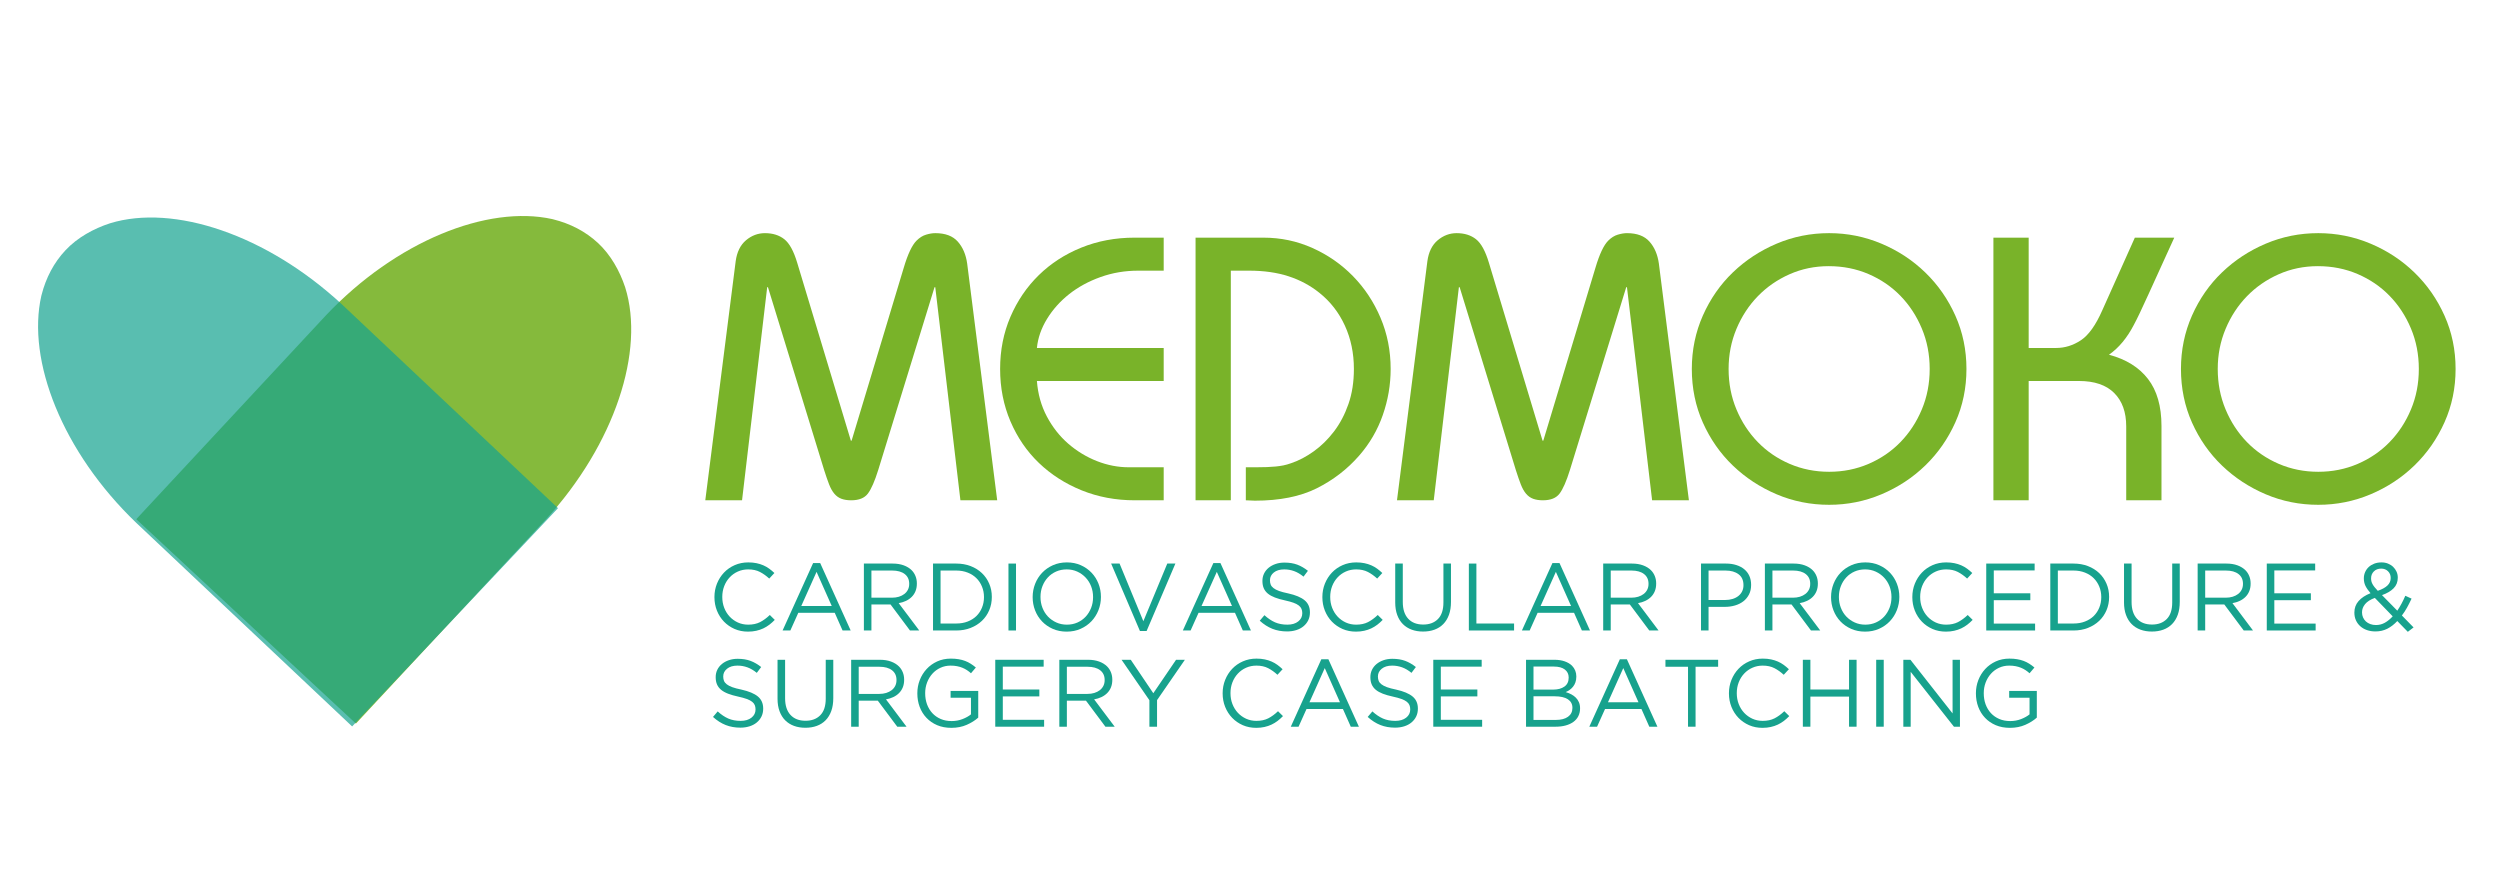
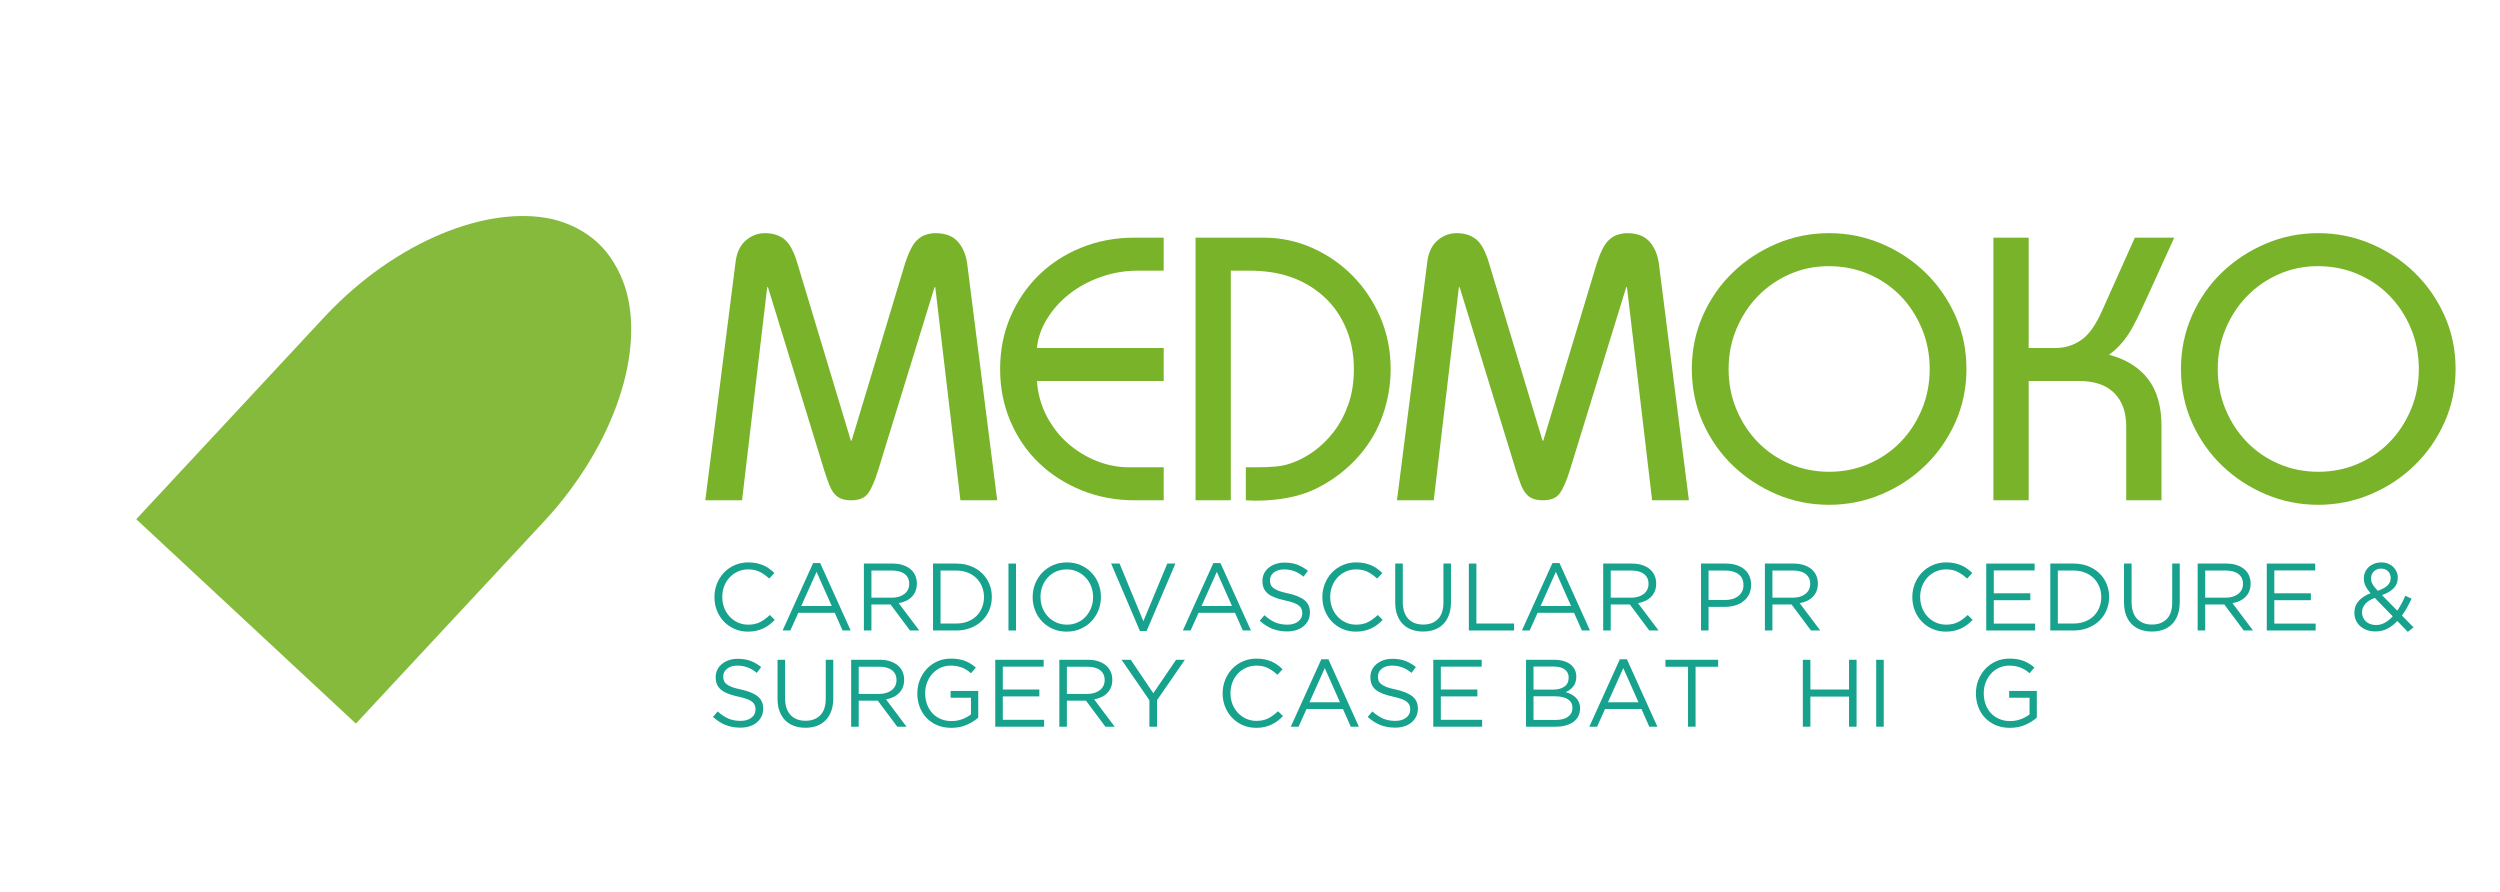
<svg xmlns="http://www.w3.org/2000/svg" width="1920" zoomAndPan="magnify" viewBox="0 0 1440 513.75" height="685" preserveAspectRatio="xMidYMid meet" version="1.0">
  <defs>
    <filter x="0%" y="0%" width="100%" height="100%" id="962aade30b">
      <feColorMatrix values="0 0 0 0 1 0 0 0 0 1 0 0 0 0 1 0 0 0 1 0" color-interpolation-filters="sRGB" />
    </filter>
    <g />
    <mask id="8c7353fee3">
      <g filter="url(#962aade30b)">
        <rect x="-144" width="1728" fill="#000000" y="-51.375" height="616.5" fill-opacity="0.91" />
      </g>
    </mask>
    <clipPath id="984bf912c4">
      <path d="M 0.312 43 L 286 43 L 286 335.918 L 0.312 335.918 Z M 0.312 43 " clip-rule="nonzero" />
    </clipPath>
    <clipPath id="9c1b2916d0">
      <path d="M 127 335.793 L 0.477 218.059 L 203.297 0.102 L 329.82 117.836 Z M 127 335.793 " clip-rule="nonzero" />
    </clipPath>
    <clipPath id="bc6c49377e">
      <path d="M 282.102 84.504 C 278.918 74.922 273.707 65.73 266.473 58.996 C 259.234 52.262 250.41 47.773 240.691 45.348 C 240.453 45.332 240.316 45.207 240.078 45.188 C 202.77 36.949 150.152 57.895 109.742 100.641 L 0.477 218.059 L 127 335.793 L 236.184 218.465 C 276.199 174.773 293.586 121.043 282.102 84.504 Z M 282.102 84.504 " clip-rule="nonzero" />
    </clipPath>
    <clipPath id="1a0222c3e9">
      <rect x="0" width="330" y="0" height="336" />
    </clipPath>
    <clipPath id="001a7b39a6">
      <path d="M 0.352 80 L 322 80 L 322 419 L 0.352 419 Z M 0.352 80 " clip-rule="nonzero" />
    </clipPath>
    <mask id="3d90558b70">
      <g filter="url(#962aade30b)">
        <rect x="-144" width="1728" fill="#000000" y="-51.375" height="616.5" fill-opacity="0.71" />
      </g>
    </mask>
    <clipPath id="8c20bf1590">
      <path d="M 21 45 L 321.555 45 L 321.555 338.598 L 21 338.598 Z M 21 45 " clip-rule="nonzero" />
    </clipPath>
    <clipPath id="4673aa72a9">
      <path d="M 321.406 212.695 L 202.828 338.426 L -21.625 126.742 L 96.953 1.008 Z M 321.406 212.695 " clip-rule="nonzero" />
    </clipPath>
    <clipPath id="887c2d36ac">
      <path d="M 63.406 48.602 C 53.805 51.723 44.578 56.871 37.797 64.062 C 31.012 71.254 26.469 80.047 23.977 89.75 C 23.957 89.988 23.832 90.125 23.812 90.363 C 15.324 127.613 35.918 180.371 78.562 221.23 L 202.828 338.426 L 321.406 212.695 L 197.234 95.586 C 153.637 55.109 100.023 37.363 63.406 48.602 Z M 63.406 48.602 " clip-rule="nonzero" />
    </clipPath>
    <clipPath id="c221ea8c7d">
-       <rect x="0" width="322" y="0" height="339" />
-     </clipPath>
+       </clipPath>
  </defs>
  <g mask="url(#8c7353fee3)">
    <g transform="matrix(1, 0, 0, 1, 78, 81)">
      <g clip-path="url(#1a0222c3e9)">
        <g clip-path="url(#984bf912c4)">
          <g clip-path="url(#9c1b2916d0)">
            <g clip-path="url(#bc6c49377e)">
              <path fill="#79b329" d="M 127 335.793 L 0.477 218.059 L 203.297 0.102 L 329.82 117.836 Z M 127 335.793 " fill-opacity="1" fill-rule="nonzero" />
            </g>
          </g>
        </g>
      </g>
    </g>
  </g>
  <g clip-path="url(#001a7b39a6)">
    <g mask="url(#3d90558b70)">
      <g transform="matrix(1, 0, 0, 1, 0, 80)">
        <g clip-path="url(#c221ea8c7d)">
          <g clip-path="url(#8c20bf1590)">
            <g clip-path="url(#4673aa72a9)">
              <g clip-path="url(#887c2d36ac)">
                <path fill="#15a38f" d="M 321.406 212.695 L 202.828 338.426 L -21.625 126.742 L 96.953 1.008 Z M 321.406 212.695 " fill-opacity="1" fill-rule="nonzero" />
              </g>
            </g>
          </g>
        </g>
      </g>
    </g>
  </g>
  <g fill="#17a28d" fill-opacity="1">
    <g transform="translate(407.767, 363.162)">
      <g>
        <path d="M 23.078 0.656 C 20.285 0.656 17.711 0.145 15.359 -0.875 C 13.016 -1.906 10.977 -3.312 9.25 -5.094 C 7.531 -6.875 6.18 -8.973 5.203 -11.391 C 4.234 -13.816 3.75 -16.41 3.75 -19.172 L 3.75 -19.281 C 3.75 -22 4.234 -24.566 5.203 -26.984 C 6.18 -29.41 7.531 -31.531 9.25 -33.344 C 10.977 -35.164 13.035 -36.598 15.422 -37.641 C 17.805 -38.691 20.414 -39.219 23.25 -39.219 C 25.008 -39.219 26.594 -39.066 28 -38.766 C 29.414 -38.473 30.727 -38.062 31.938 -37.531 C 33.156 -37 34.273 -36.359 35.297 -35.609 C 36.328 -34.859 37.32 -34.023 38.281 -33.109 L 35.312 -29.906 C 33.656 -31.445 31.879 -32.711 29.984 -33.703 C 28.098 -34.691 25.832 -35.188 23.188 -35.188 C 21.062 -35.188 19.086 -34.781 17.266 -33.969 C 15.453 -33.164 13.875 -32.047 12.531 -30.609 C 11.188 -29.18 10.141 -27.504 9.391 -25.578 C 8.641 -23.648 8.266 -21.586 8.266 -19.391 L 8.266 -19.281 C 8.266 -17.039 8.641 -14.957 9.391 -13.031 C 10.141 -11.102 11.188 -9.422 12.531 -7.984 C 13.875 -6.555 15.453 -5.426 17.266 -4.594 C 19.086 -3.77 21.062 -3.359 23.188 -3.359 C 25.832 -3.359 28.109 -3.844 30.016 -4.812 C 31.922 -5.789 33.797 -7.16 35.641 -8.922 L 38.5 -6.109 C 37.508 -5.086 36.473 -4.16 35.391 -3.328 C 34.305 -2.504 33.141 -1.797 31.891 -1.203 C 30.641 -0.617 29.297 -0.164 27.859 0.156 C 26.43 0.488 24.836 0.656 23.078 0.656 Z M 23.078 0.656 " />
      </g>
    </g>
  </g>
  <g fill="#17a28d" fill-opacity="1">
    <g transform="translate(448.634, 363.162)">
      <g>
        <path d="M 19.719 -38.828 L 23.797 -38.828 L 41.359 0 L 36.688 0 L 32.172 -10.188 L 11.188 -10.188 L 6.609 0 L 2.141 0 Z M 30.453 -14.094 L 21.703 -33.766 L 12.891 -14.094 Z M 30.453 -14.094 " />
      </g>
    </g>
  </g>
  <g fill="#17a28d" fill-opacity="1">
    <g transform="translate(492.143, 363.162)">
      <g>
        <path d="M 5.453 -38.547 L 22.031 -38.547 C 24.414 -38.547 26.535 -38.207 28.391 -37.531 C 30.242 -36.852 31.773 -35.91 32.984 -34.703 C 33.941 -33.742 34.676 -32.617 35.188 -31.328 C 35.707 -30.047 35.969 -28.633 35.969 -27.094 L 35.969 -26.984 C 35.969 -25.367 35.707 -23.926 35.188 -22.656 C 34.676 -21.395 33.953 -20.297 33.016 -19.359 C 32.078 -18.422 30.969 -17.648 29.688 -17.047 C 28.406 -16.441 27.008 -16.008 25.5 -15.75 L 37.344 0 L 32 0 L 20.812 -14.984 L 9.797 -14.984 L 9.797 0 L 5.453 0 Z M 21.641 -18.891 C 23.078 -18.891 24.398 -19.07 25.609 -19.438 C 26.816 -19.812 27.863 -20.336 28.75 -21.016 C 29.633 -21.691 30.32 -22.516 30.812 -23.484 C 31.312 -24.461 31.562 -25.578 31.562 -26.828 L 31.562 -26.938 C 31.562 -29.32 30.695 -31.18 28.969 -32.516 C 27.238 -33.859 24.816 -34.531 21.703 -34.531 L 9.797 -34.531 L 9.797 -18.891 Z M 21.641 -18.891 " />
      </g>
    </g>
  </g>
  <g fill="#17a28d" fill-opacity="1">
    <g transform="translate(531.963, 363.162)">
      <g>
        <path d="M 5.453 -38.547 L 18.844 -38.547 C 21.852 -38.547 24.613 -38.062 27.125 -37.094 C 29.645 -36.125 31.812 -34.773 33.625 -33.047 C 35.438 -31.316 36.836 -29.285 37.828 -26.953 C 38.828 -24.629 39.328 -22.109 39.328 -19.391 L 39.328 -19.281 C 39.328 -16.562 38.828 -14.023 37.828 -11.672 C 36.836 -9.328 35.438 -7.289 33.625 -5.562 C 31.812 -3.832 29.645 -2.473 27.125 -1.484 C 24.613 -0.492 21.852 0 18.844 0 L 5.453 0 Z M 9.797 -34.531 L 9.797 -4.016 L 18.844 -4.016 C 21.258 -4.016 23.457 -4.398 25.438 -5.172 C 27.426 -5.941 29.109 -7.004 30.484 -8.359 C 31.859 -9.723 32.922 -11.332 33.672 -13.188 C 34.43 -15.039 34.812 -17.035 34.812 -19.172 L 34.812 -19.281 C 34.812 -21.406 34.43 -23.395 33.672 -25.25 C 32.922 -27.102 31.859 -28.719 30.484 -30.094 C 29.109 -31.477 27.426 -32.562 25.438 -33.344 C 23.457 -34.133 21.258 -34.531 18.844 -34.531 Z M 9.797 -34.531 " />
      </g>
    </g>
  </g>
  <g fill="#17a28d" fill-opacity="1">
    <g transform="translate(575.032, 363.162)">
      <g>
        <path d="M 5.844 -38.547 L 10.188 -38.547 L 10.188 0 L 5.844 0 Z M 5.844 -38.547 " />
      </g>
    </g>
  </g>
  <g fill="#17a28d" fill-opacity="1">
    <g transform="translate(591.059, 363.162)">
      <g>
        <path d="M 23.359 0.656 C 20.422 0.656 17.75 0.125 15.344 -0.938 C 12.938 -2 10.867 -3.438 9.141 -5.25 C 7.41 -7.07 6.078 -9.188 5.141 -11.594 C 4.211 -14 3.75 -16.523 3.75 -19.172 L 3.75 -19.281 C 3.75 -21.926 4.223 -24.457 5.172 -26.875 C 6.129 -29.301 7.469 -31.422 9.188 -33.234 C 10.914 -35.055 12.992 -36.508 15.422 -37.594 C 17.848 -38.676 20.531 -39.219 23.469 -39.219 C 26.406 -39.219 29.07 -38.68 31.469 -37.609 C 33.875 -36.547 35.941 -35.102 37.672 -33.281 C 39.398 -31.469 40.734 -29.359 41.672 -26.953 C 42.609 -24.555 43.078 -22.035 43.078 -19.391 L 43.078 -19.281 C 43.078 -16.633 42.598 -14.098 41.641 -11.672 C 40.68 -9.254 39.336 -7.133 37.609 -5.312 C 35.891 -3.5 33.816 -2.051 31.391 -0.969 C 28.973 0.113 26.297 0.656 23.359 0.656 Z M 23.469 -3.359 C 25.664 -3.359 27.691 -3.77 29.547 -4.594 C 31.398 -5.426 32.988 -6.555 34.312 -7.984 C 35.633 -9.422 36.672 -11.094 37.422 -13 C 38.172 -14.906 38.547 -16.961 38.547 -19.172 L 38.547 -19.281 C 38.547 -21.477 38.172 -23.539 37.422 -25.469 C 36.672 -27.395 35.613 -29.07 34.25 -30.5 C 32.895 -31.938 31.289 -33.078 29.438 -33.922 C 27.582 -34.766 25.555 -35.188 23.359 -35.188 C 21.148 -35.188 19.117 -34.773 17.266 -33.953 C 15.41 -33.129 13.82 -32 12.5 -30.562 C 11.176 -29.133 10.141 -27.461 9.391 -25.547 C 8.641 -23.641 8.266 -21.586 8.266 -19.391 L 8.266 -19.281 C 8.266 -17.07 8.641 -15.004 9.391 -13.078 C 10.141 -11.148 11.191 -9.469 12.547 -8.031 C 13.91 -6.602 15.52 -5.469 17.375 -4.625 C 19.227 -3.781 21.258 -3.359 23.469 -3.359 Z M 23.469 -3.359 " />
      </g>
    </g>
  </g>
  <g fill="#17a28d" fill-opacity="1">
    <g transform="translate(637.873, 363.162)">
      <g>
        <path d="M 2.141 -38.547 L 7 -38.547 L 20.703 -5.344 L 34.484 -38.547 L 39.156 -38.547 L 22.578 0.281 L 18.719 0.281 Z M 2.141 -38.547 " />
      </g>
    </g>
  </g>
  <g fill="#17a28d" fill-opacity="1">
    <g transform="translate(679.18, 363.162)">
      <g>
        <path d="M 19.719 -38.828 L 23.797 -38.828 L 41.359 0 L 36.688 0 L 32.172 -10.188 L 11.188 -10.188 L 6.609 0 L 2.141 0 Z M 30.453 -14.094 L 21.703 -33.766 L 12.891 -14.094 Z M 30.453 -14.094 " />
      </g>
    </g>
  </g>
  <g fill="#17a28d" fill-opacity="1">
    <g transform="translate(722.689, 363.162)">
      <g>
        <path d="M 18.672 0.547 C 15.586 0.547 12.77 0.039 10.219 -0.969 C 7.664 -1.977 5.234 -3.531 2.922 -5.625 L 5.625 -8.812 C 7.633 -6.977 9.664 -5.609 11.719 -4.703 C 13.781 -3.805 16.156 -3.359 18.844 -3.359 C 21.445 -3.359 23.523 -3.973 25.078 -5.203 C 26.641 -6.43 27.422 -8 27.422 -9.906 L 27.422 -10.031 C 27.422 -10.906 27.273 -11.703 26.984 -12.422 C 26.691 -13.141 26.176 -13.789 25.438 -14.375 C 24.707 -14.957 23.691 -15.488 22.391 -15.969 C 21.086 -16.445 19.426 -16.906 17.406 -17.344 C 15.195 -17.82 13.273 -18.375 11.641 -19 C 10.016 -19.625 8.664 -20.375 7.594 -21.25 C 6.531 -22.133 5.742 -23.164 5.234 -24.344 C 4.723 -25.52 4.469 -26.895 4.469 -28.469 L 4.469 -28.578 C 4.469 -30.086 4.773 -31.484 5.391 -32.766 C 6.016 -34.055 6.895 -35.172 8.031 -36.109 C 9.176 -37.047 10.52 -37.781 12.062 -38.312 C 13.602 -38.844 15.289 -39.109 17.125 -39.109 C 19.957 -39.109 22.426 -38.711 24.531 -37.922 C 26.645 -37.129 28.691 -35.945 30.672 -34.375 L 28.141 -31.016 C 26.348 -32.484 24.539 -33.547 22.719 -34.203 C 20.906 -34.859 19.004 -35.188 17.016 -35.188 C 14.484 -35.188 12.484 -34.586 11.016 -33.391 C 9.547 -32.203 8.812 -30.727 8.812 -28.969 L 8.812 -28.859 C 8.812 -27.941 8.957 -27.125 9.25 -26.406 C 9.539 -25.688 10.07 -25.023 10.844 -24.422 C 11.613 -23.816 12.676 -23.266 14.031 -22.766 C 15.395 -22.273 17.145 -21.812 19.281 -21.375 C 23.57 -20.414 26.734 -19.094 28.766 -17.406 C 30.805 -15.719 31.828 -13.406 31.828 -10.469 L 31.828 -10.359 C 31.828 -8.703 31.5 -7.203 30.844 -5.859 C 30.188 -4.523 29.273 -3.379 28.109 -2.422 C 26.953 -1.461 25.566 -0.727 23.953 -0.219 C 22.336 0.289 20.578 0.547 18.672 0.547 Z M 18.672 0.547 " />
      </g>
    </g>
  </g>
  <g fill="#17a28d" fill-opacity="1">
    <g transform="translate(757.938, 363.162)">
      <g>
        <path d="M 23.078 0.656 C 20.285 0.656 17.711 0.145 15.359 -0.875 C 13.016 -1.906 10.977 -3.312 9.25 -5.094 C 7.531 -6.875 6.18 -8.973 5.203 -11.391 C 4.234 -13.816 3.75 -16.41 3.75 -19.172 L 3.75 -19.281 C 3.75 -22 4.234 -24.566 5.203 -26.984 C 6.18 -29.41 7.531 -31.531 9.25 -33.344 C 10.977 -35.164 13.035 -36.598 15.422 -37.641 C 17.805 -38.691 20.414 -39.219 23.25 -39.219 C 25.008 -39.219 26.594 -39.066 28 -38.766 C 29.414 -38.473 30.727 -38.062 31.938 -37.531 C 33.156 -37 34.273 -36.359 35.297 -35.609 C 36.328 -34.859 37.32 -34.023 38.281 -33.109 L 35.312 -29.906 C 33.656 -31.445 31.879 -32.711 29.984 -33.703 C 28.098 -34.691 25.832 -35.188 23.188 -35.188 C 21.062 -35.188 19.086 -34.781 17.266 -33.969 C 15.453 -33.164 13.875 -32.047 12.531 -30.609 C 11.188 -29.18 10.141 -27.504 9.391 -25.578 C 8.641 -23.648 8.266 -21.586 8.266 -19.391 L 8.266 -19.281 C 8.266 -17.039 8.641 -14.957 9.391 -13.031 C 10.141 -11.102 11.188 -9.422 12.531 -7.984 C 13.875 -6.555 15.453 -5.426 17.266 -4.594 C 19.086 -3.77 21.062 -3.359 23.188 -3.359 C 25.832 -3.359 28.109 -3.844 30.016 -4.812 C 31.922 -5.789 33.797 -7.16 35.641 -8.922 L 38.5 -6.109 C 37.508 -5.086 36.473 -4.16 35.391 -3.328 C 34.305 -2.504 33.141 -1.797 31.891 -1.203 C 30.641 -0.617 29.297 -0.164 27.859 0.156 C 26.43 0.488 24.836 0.656 23.078 0.656 Z M 23.078 0.656 " />
      </g>
    </g>
  </g>
  <g fill="#17a28d" fill-opacity="1">
    <g transform="translate(798.804, 363.162)">
      <g>
        <path d="M 20.875 0.609 C 18.488 0.609 16.312 0.25 14.344 -0.469 C 12.383 -1.188 10.695 -2.25 9.281 -3.656 C 7.863 -5.07 6.77 -6.828 6 -8.922 C 5.227 -11.016 4.844 -13.422 4.844 -16.141 L 4.844 -38.547 L 9.203 -38.547 L 9.203 -16.406 C 9.203 -12.227 10.238 -9.02 12.312 -6.781 C 14.383 -4.539 17.273 -3.422 20.984 -3.422 C 24.547 -3.422 27.375 -4.484 29.469 -6.609 C 31.562 -8.734 32.609 -11.91 32.609 -16.141 L 32.609 -38.547 L 36.953 -38.547 L 36.953 -16.469 C 36.953 -13.645 36.566 -11.164 35.797 -9.031 C 35.023 -6.906 33.93 -5.125 32.516 -3.688 C 31.109 -2.258 29.422 -1.188 27.453 -0.469 C 25.492 0.25 23.301 0.609 20.875 0.609 Z M 20.875 0.609 " />
      </g>
    </g>
  </g>
  <g fill="#17a28d" fill-opacity="1">
    <g transform="translate(840.606, 363.162)">
      <g>
        <path d="M 5.453 -38.547 L 9.797 -38.547 L 9.797 -4.016 L 31.5 -4.016 L 31.5 0 L 5.453 0 Z M 5.453 -38.547 " />
      </g>
    </g>
  </g>
  <g fill="#17a28d" fill-opacity="1">
    <g transform="translate(874.478, 363.162)">
      <g>
        <path d="M 19.719 -38.828 L 23.797 -38.828 L 41.359 0 L 36.688 0 L 32.172 -10.188 L 11.188 -10.188 L 6.609 0 L 2.141 0 Z M 30.453 -14.094 L 21.703 -33.766 L 12.891 -14.094 Z M 30.453 -14.094 " />
      </g>
    </g>
  </g>
  <g fill="#17a28d" fill-opacity="1">
    <g transform="translate(917.987, 363.162)">
      <g>
        <path d="M 5.453 -38.547 L 22.031 -38.547 C 24.414 -38.547 26.535 -38.207 28.391 -37.531 C 30.242 -36.852 31.773 -35.91 32.984 -34.703 C 33.941 -33.742 34.676 -32.617 35.188 -31.328 C 35.707 -30.047 35.969 -28.633 35.969 -27.094 L 35.969 -26.984 C 35.969 -25.367 35.707 -23.926 35.188 -22.656 C 34.676 -21.395 33.953 -20.297 33.016 -19.359 C 32.078 -18.422 30.969 -17.648 29.688 -17.047 C 28.406 -16.441 27.008 -16.008 25.5 -15.75 L 37.344 0 L 32 0 L 20.812 -14.984 L 9.797 -14.984 L 9.797 0 L 5.453 0 Z M 21.641 -18.891 C 23.078 -18.891 24.398 -19.07 25.609 -19.438 C 26.816 -19.812 27.863 -20.336 28.75 -21.016 C 29.633 -21.691 30.32 -22.516 30.812 -23.484 C 31.312 -24.461 31.562 -25.578 31.562 -26.828 L 31.562 -26.938 C 31.562 -29.32 30.695 -31.18 28.969 -32.516 C 27.238 -33.859 24.816 -34.531 21.703 -34.531 L 9.797 -34.531 L 9.797 -18.891 Z M 21.641 -18.891 " />
      </g>
    </g>
  </g>
  <g fill="#17a28d" fill-opacity="1">
    <g transform="translate(957.807, 363.162)">
      <g />
    </g>
  </g>
  <g fill="#17a28d" fill-opacity="1">
    <g transform="translate(974.329, 363.162)">
      <g>
        <path d="M 5.453 -38.547 L 19.891 -38.547 C 22.047 -38.547 24.016 -38.258 25.797 -37.688 C 27.578 -37.125 29.102 -36.316 30.375 -35.266 C 31.645 -34.223 32.617 -32.945 33.297 -31.438 C 33.973 -29.938 34.312 -28.234 34.312 -26.328 L 34.312 -26.219 C 34.312 -24.125 33.906 -22.297 33.094 -20.734 C 32.289 -19.172 31.203 -17.859 29.828 -16.797 C 28.453 -15.734 26.844 -14.938 25 -14.406 C 23.164 -13.875 21.223 -13.609 19.172 -13.609 L 9.797 -13.609 L 9.797 0 L 5.453 0 Z M 19.328 -17.562 C 20.91 -17.562 22.352 -17.766 23.656 -18.172 C 24.957 -18.578 26.078 -19.156 27.016 -19.906 C 27.953 -20.664 28.664 -21.555 29.156 -22.578 C 29.656 -23.609 29.906 -24.766 29.906 -26.047 L 29.906 -26.156 C 29.906 -28.914 28.957 -31 27.062 -32.406 C 25.176 -33.82 22.672 -34.531 19.547 -34.531 L 9.797 -34.531 L 9.797 -17.562 Z M 19.328 -17.562 " />
      </g>
    </g>
  </g>
  <g fill="#17a28d" fill-opacity="1">
    <g transform="translate(1011.12, 363.162)">
      <g>
        <path d="M 5.453 -38.547 L 22.031 -38.547 C 24.414 -38.547 26.535 -38.207 28.391 -37.531 C 30.242 -36.852 31.773 -35.91 32.984 -34.703 C 33.941 -33.742 34.676 -32.617 35.188 -31.328 C 35.707 -30.047 35.969 -28.633 35.969 -27.094 L 35.969 -26.984 C 35.969 -25.367 35.707 -23.926 35.188 -22.656 C 34.676 -21.395 33.953 -20.297 33.016 -19.359 C 32.078 -18.422 30.969 -17.648 29.688 -17.047 C 28.406 -16.441 27.008 -16.008 25.5 -15.75 L 37.344 0 L 32 0 L 20.812 -14.984 L 9.797 -14.984 L 9.797 0 L 5.453 0 Z M 21.641 -18.891 C 23.078 -18.891 24.398 -19.07 25.609 -19.438 C 26.816 -19.812 27.863 -20.336 28.75 -21.016 C 29.633 -21.691 30.32 -22.516 30.812 -23.484 C 31.312 -24.461 31.562 -25.578 31.562 -26.828 L 31.562 -26.938 C 31.562 -29.32 30.695 -31.18 28.969 -32.516 C 27.238 -33.859 24.816 -34.531 21.703 -34.531 L 9.797 -34.531 L 9.797 -18.891 Z M 21.641 -18.891 " />
      </g>
    </g>
  </g>
  <g fill="#17a28d" fill-opacity="1">
    <g transform="translate(1050.939, 363.162)">
      <g>
-         <path d="M 23.359 0.656 C 20.422 0.656 17.75 0.125 15.344 -0.938 C 12.938 -2 10.867 -3.438 9.141 -5.25 C 7.41 -7.07 6.078 -9.188 5.141 -11.594 C 4.211 -14 3.75 -16.523 3.75 -19.172 L 3.75 -19.281 C 3.75 -21.926 4.223 -24.457 5.172 -26.875 C 6.129 -29.301 7.469 -31.422 9.188 -33.234 C 10.914 -35.055 12.992 -36.508 15.422 -37.594 C 17.848 -38.676 20.531 -39.219 23.469 -39.219 C 26.406 -39.219 29.07 -38.68 31.469 -37.609 C 33.875 -36.547 35.941 -35.102 37.672 -33.281 C 39.398 -31.469 40.734 -29.359 41.672 -26.953 C 42.609 -24.555 43.078 -22.035 43.078 -19.391 L 43.078 -19.281 C 43.078 -16.633 42.598 -14.098 41.641 -11.672 C 40.68 -9.254 39.336 -7.133 37.609 -5.312 C 35.891 -3.5 33.816 -2.051 31.391 -0.969 C 28.973 0.113 26.297 0.656 23.359 0.656 Z M 23.469 -3.359 C 25.664 -3.359 27.691 -3.77 29.547 -4.594 C 31.398 -5.426 32.988 -6.555 34.312 -7.984 C 35.633 -9.422 36.672 -11.094 37.422 -13 C 38.172 -14.906 38.547 -16.961 38.547 -19.172 L 38.547 -19.281 C 38.547 -21.477 38.172 -23.539 37.422 -25.469 C 36.672 -27.395 35.613 -29.07 34.25 -30.5 C 32.895 -31.938 31.289 -33.078 29.438 -33.922 C 27.582 -34.766 25.555 -35.188 23.359 -35.188 C 21.148 -35.188 19.117 -34.773 17.266 -33.953 C 15.41 -33.129 13.82 -32 12.5 -30.562 C 11.176 -29.133 10.141 -27.461 9.391 -25.547 C 8.641 -23.641 8.266 -21.586 8.266 -19.391 L 8.266 -19.281 C 8.266 -17.07 8.641 -15.004 9.391 -13.078 C 10.141 -11.148 11.191 -9.469 12.547 -8.031 C 13.91 -6.602 15.52 -5.469 17.375 -4.625 C 19.227 -3.781 21.258 -3.359 23.469 -3.359 Z M 23.469 -3.359 " />
-       </g>
+         </g>
    </g>
  </g>
  <g fill="#17a28d" fill-opacity="1">
    <g transform="translate(1097.754, 363.162)">
      <g>
        <path d="M 23.078 0.656 C 20.285 0.656 17.711 0.145 15.359 -0.875 C 13.016 -1.906 10.977 -3.312 9.25 -5.094 C 7.531 -6.875 6.18 -8.973 5.203 -11.391 C 4.234 -13.816 3.75 -16.41 3.75 -19.172 L 3.75 -19.281 C 3.75 -22 4.234 -24.566 5.203 -26.984 C 6.18 -29.41 7.531 -31.531 9.25 -33.344 C 10.977 -35.164 13.035 -36.598 15.422 -37.641 C 17.805 -38.691 20.414 -39.219 23.25 -39.219 C 25.008 -39.219 26.594 -39.066 28 -38.766 C 29.414 -38.473 30.727 -38.062 31.938 -37.531 C 33.156 -37 34.273 -36.359 35.297 -35.609 C 36.328 -34.859 37.32 -34.023 38.281 -33.109 L 35.312 -29.906 C 33.656 -31.445 31.879 -32.711 29.984 -33.703 C 28.098 -34.691 25.832 -35.188 23.188 -35.188 C 21.062 -35.188 19.086 -34.781 17.266 -33.969 C 15.453 -33.164 13.875 -32.047 12.531 -30.609 C 11.188 -29.18 10.141 -27.504 9.391 -25.578 C 8.641 -23.648 8.266 -21.586 8.266 -19.391 L 8.266 -19.281 C 8.266 -17.039 8.641 -14.957 9.391 -13.031 C 10.141 -11.102 11.188 -9.422 12.531 -7.984 C 13.875 -6.555 15.453 -5.426 17.266 -4.594 C 19.086 -3.77 21.062 -3.359 23.188 -3.359 C 25.832 -3.359 28.109 -3.844 30.016 -4.812 C 31.922 -5.789 33.797 -7.16 35.641 -8.922 L 38.5 -6.109 C 37.508 -5.086 36.473 -4.16 35.391 -3.328 C 34.305 -2.504 33.141 -1.797 31.891 -1.203 C 30.641 -0.617 29.297 -0.164 27.859 0.156 C 26.43 0.488 24.836 0.656 23.078 0.656 Z M 23.078 0.656 " />
      </g>
    </g>
  </g>
  <g fill="#17a28d" fill-opacity="1">
    <g transform="translate(1138.62, 363.162)">
      <g>
        <path d="M 5.453 -38.547 L 33.328 -38.547 L 33.328 -34.594 L 9.797 -34.594 L 9.797 -21.422 L 30.844 -21.422 L 30.844 -17.453 L 9.797 -17.453 L 9.797 -3.969 L 33.594 -3.969 L 33.594 0 L 5.453 0 Z M 5.453 -38.547 " />
      </g>
    </g>
  </g>
  <g fill="#17a28d" fill-opacity="1">
    <g transform="translate(1175.52, 363.162)">
      <g>
        <path d="M 5.453 -38.547 L 18.844 -38.547 C 21.852 -38.547 24.613 -38.062 27.125 -37.094 C 29.645 -36.125 31.812 -34.773 33.625 -33.047 C 35.438 -31.316 36.836 -29.285 37.828 -26.953 C 38.828 -24.629 39.328 -22.109 39.328 -19.391 L 39.328 -19.281 C 39.328 -16.562 38.828 -14.023 37.828 -11.672 C 36.836 -9.328 35.438 -7.289 33.625 -5.562 C 31.812 -3.832 29.645 -2.473 27.125 -1.484 C 24.613 -0.492 21.852 0 18.844 0 L 5.453 0 Z M 9.797 -34.531 L 9.797 -4.016 L 18.844 -4.016 C 21.258 -4.016 23.457 -4.398 25.438 -5.172 C 27.426 -5.941 29.109 -7.004 30.484 -8.359 C 31.859 -9.723 32.922 -11.332 33.672 -13.188 C 34.43 -15.039 34.812 -17.035 34.812 -19.172 L 34.812 -19.281 C 34.812 -21.406 34.43 -23.395 33.672 -25.25 C 32.922 -27.102 31.859 -28.719 30.484 -30.094 C 29.109 -31.477 27.426 -32.562 25.438 -33.344 C 23.457 -34.133 21.258 -34.531 18.844 -34.531 Z M 9.797 -34.531 " />
      </g>
    </g>
  </g>
  <g fill="#17a28d" fill-opacity="1">
    <g transform="translate(1218.589, 363.162)">
      <g>
        <path d="M 20.875 0.609 C 18.488 0.609 16.312 0.25 14.344 -0.469 C 12.383 -1.188 10.695 -2.25 9.281 -3.656 C 7.863 -5.07 6.77 -6.828 6 -8.922 C 5.227 -11.016 4.844 -13.422 4.844 -16.141 L 4.844 -38.547 L 9.203 -38.547 L 9.203 -16.406 C 9.203 -12.227 10.238 -9.02 12.312 -6.781 C 14.383 -4.539 17.273 -3.422 20.984 -3.422 C 24.547 -3.422 27.375 -4.484 29.469 -6.609 C 31.562 -8.734 32.609 -11.91 32.609 -16.141 L 32.609 -38.547 L 36.953 -38.547 L 36.953 -16.469 C 36.953 -13.645 36.566 -11.164 35.797 -9.031 C 35.023 -6.906 33.93 -5.125 32.516 -3.688 C 31.109 -2.258 29.422 -1.188 27.453 -0.469 C 25.492 0.25 23.301 0.609 20.875 0.609 Z M 20.875 0.609 " />
      </g>
    </g>
  </g>
  <g fill="#17a28d" fill-opacity="1">
    <g transform="translate(1260.392, 363.162)">
      <g>
        <path d="M 5.453 -38.547 L 22.031 -38.547 C 24.414 -38.547 26.535 -38.207 28.391 -37.531 C 30.242 -36.852 31.773 -35.91 32.984 -34.703 C 33.941 -33.742 34.676 -32.617 35.188 -31.328 C 35.707 -30.047 35.969 -28.633 35.969 -27.094 L 35.969 -26.984 C 35.969 -25.367 35.707 -23.926 35.188 -22.656 C 34.676 -21.395 33.953 -20.297 33.016 -19.359 C 32.078 -18.422 30.969 -17.648 29.688 -17.047 C 28.406 -16.441 27.008 -16.008 25.5 -15.75 L 37.344 0 L 32 0 L 20.812 -14.984 L 9.797 -14.984 L 9.797 0 L 5.453 0 Z M 21.641 -18.891 C 23.078 -18.891 24.398 -19.07 25.609 -19.438 C 26.816 -19.812 27.863 -20.336 28.75 -21.016 C 29.633 -21.691 30.32 -22.516 30.812 -23.484 C 31.312 -24.461 31.562 -25.578 31.562 -26.828 L 31.562 -26.938 C 31.562 -29.32 30.695 -31.18 28.969 -32.516 C 27.238 -33.859 24.816 -34.531 21.703 -34.531 L 9.797 -34.531 L 9.797 -18.891 Z M 21.641 -18.891 " />
      </g>
    </g>
  </g>
  <g fill="#17a28d" fill-opacity="1">
    <g transform="translate(1300.211, 363.162)">
      <g>
        <path d="M 5.453 -38.547 L 33.328 -38.547 L 33.328 -34.594 L 9.797 -34.594 L 9.797 -21.422 L 30.844 -21.422 L 30.844 -17.453 L 9.797 -17.453 L 9.797 -3.969 L 33.594 -3.969 L 33.594 0 L 5.453 0 Z M 5.453 -38.547 " />
      </g>
    </g>
  </g>
  <g fill="#17a28d" fill-opacity="1">
    <g transform="translate(1337.112, 363.162)">
      <g />
    </g>
  </g>
  <g fill="#17a28d" fill-opacity="1">
    <g transform="translate(1353.635, 363.162)">
      <g>
        <path d="M 27.203 -5.453 C 25.441 -3.547 23.531 -2.066 21.469 -1.016 C 19.414 0.023 17.125 0.547 14.594 0.547 C 12.863 0.547 11.254 0.289 9.766 -0.219 C 8.285 -0.727 7.004 -1.461 5.922 -2.422 C 4.836 -3.379 3.992 -4.52 3.391 -5.844 C 2.785 -7.164 2.484 -8.633 2.484 -10.25 L 2.484 -10.359 C 2.484 -12.922 3.289 -15.117 4.906 -16.953 C 6.52 -18.797 8.812 -20.305 11.781 -21.484 C 10.457 -23.023 9.484 -24.438 8.859 -25.719 C 8.242 -27.008 7.938 -28.426 7.938 -29.969 L 7.938 -30.078 C 7.938 -31.316 8.18 -32.5 8.672 -33.625 C 9.172 -34.75 9.859 -35.723 10.734 -36.547 C 11.617 -37.367 12.688 -38.02 13.938 -38.5 C 15.188 -38.977 16.582 -39.219 18.125 -39.219 C 19.477 -39.219 20.723 -38.988 21.859 -38.531 C 23.004 -38.07 23.988 -37.445 24.812 -36.656 C 25.633 -35.863 26.285 -34.941 26.766 -33.891 C 27.242 -32.848 27.484 -31.723 27.484 -30.516 L 27.484 -30.406 C 27.484 -27.945 26.676 -25.906 25.062 -24.281 C 23.445 -22.664 21.223 -21.363 18.391 -20.375 L 27.203 -11.406 C 28.047 -12.656 28.852 -13.992 29.625 -15.422 C 30.395 -16.848 31.129 -18.375 31.828 -20 L 35.422 -18.344 C 34.566 -16.508 33.691 -14.781 32.797 -13.156 C 31.898 -11.539 30.922 -10.035 29.859 -8.641 L 36.578 -1.766 L 33.266 0.766 Z M 15.969 -22.859 C 18.426 -23.703 20.281 -24.719 21.531 -25.906 C 22.781 -27.102 23.406 -28.531 23.406 -30.188 L 23.406 -30.297 C 23.406 -31.836 22.891 -33.113 21.859 -34.125 C 20.836 -35.133 19.535 -35.641 17.953 -35.641 C 16.191 -35.641 14.773 -35.102 13.703 -34.031 C 12.641 -32.969 12.109 -31.648 12.109 -30.078 L 12.109 -29.969 C 12.109 -29.414 12.172 -28.867 12.297 -28.328 C 12.43 -27.797 12.645 -27.254 12.938 -26.703 C 13.238 -26.16 13.633 -25.578 14.125 -24.953 C 14.625 -24.328 15.238 -23.629 15.969 -22.859 Z M 14.922 -3.141 C 16.766 -3.141 18.484 -3.586 20.078 -4.484 C 21.672 -5.391 23.164 -6.613 24.562 -8.156 L 14.266 -18.781 C 11.691 -17.82 9.816 -16.617 8.641 -15.172 C 7.473 -13.723 6.891 -12.172 6.891 -10.516 L 6.891 -10.406 C 6.891 -9.383 7.082 -8.43 7.469 -7.547 C 7.852 -6.66 8.398 -5.883 9.109 -5.219 C 9.828 -4.562 10.68 -4.051 11.672 -3.688 C 12.66 -3.32 13.742 -3.141 14.922 -3.141 Z M 14.922 -3.141 " />
      </g>
    </g>
  </g>
  <g fill="#17a28d" fill-opacity="1">
    <g transform="translate(1391.979, 363.162)">
      <g />
    </g>
  </g>
  <g fill="#17a28d" fill-opacity="1">
    <g transform="translate(407.767, 418.581)">
      <g>
        <path d="M 18.672 0.547 C 15.586 0.547 12.77 0.039 10.219 -0.969 C 7.664 -1.977 5.234 -3.531 2.922 -5.625 L 5.625 -8.812 C 7.633 -6.977 9.664 -5.609 11.719 -4.703 C 13.781 -3.805 16.156 -3.359 18.844 -3.359 C 21.445 -3.359 23.523 -3.973 25.078 -5.203 C 26.641 -6.43 27.422 -8 27.422 -9.906 L 27.422 -10.031 C 27.422 -10.906 27.273 -11.703 26.984 -12.422 C 26.691 -13.141 26.176 -13.789 25.438 -14.375 C 24.707 -14.957 23.691 -15.488 22.391 -15.969 C 21.086 -16.445 19.426 -16.906 17.406 -17.344 C 15.195 -17.82 13.273 -18.375 11.641 -19 C 10.016 -19.625 8.664 -20.375 7.594 -21.25 C 6.531 -22.133 5.742 -23.164 5.234 -24.344 C 4.723 -25.52 4.469 -26.895 4.469 -28.469 L 4.469 -28.578 C 4.469 -30.086 4.773 -31.484 5.391 -32.766 C 6.016 -34.055 6.895 -35.172 8.031 -36.109 C 9.176 -37.047 10.52 -37.781 12.062 -38.312 C 13.602 -38.844 15.289 -39.109 17.125 -39.109 C 19.957 -39.109 22.426 -38.711 24.531 -37.922 C 26.645 -37.129 28.691 -35.945 30.672 -34.375 L 28.141 -31.016 C 26.348 -32.484 24.539 -33.547 22.719 -34.203 C 20.906 -34.859 19.004 -35.188 17.016 -35.188 C 14.484 -35.188 12.484 -34.586 11.016 -33.391 C 9.547 -32.203 8.812 -30.727 8.812 -28.969 L 8.812 -28.859 C 8.812 -27.941 8.957 -27.125 9.25 -26.406 C 9.539 -25.688 10.07 -25.023 10.844 -24.422 C 11.613 -23.816 12.676 -23.266 14.031 -22.766 C 15.395 -22.273 17.145 -21.812 19.281 -21.375 C 23.57 -20.414 26.734 -19.094 28.766 -17.406 C 30.805 -15.719 31.828 -13.406 31.828 -10.469 L 31.828 -10.359 C 31.828 -8.703 31.5 -7.203 30.844 -5.859 C 30.188 -4.523 29.273 -3.379 28.109 -2.422 C 26.953 -1.461 25.566 -0.727 23.953 -0.219 C 22.336 0.289 20.578 0.547 18.672 0.547 Z M 18.672 0.547 " />
      </g>
    </g>
  </g>
  <g fill="#17a28d" fill-opacity="1">
    <g transform="translate(443.016, 418.581)">
      <g>
        <path d="M 20.875 0.609 C 18.488 0.609 16.312 0.25 14.344 -0.469 C 12.383 -1.188 10.695 -2.25 9.281 -3.656 C 7.863 -5.07 6.77 -6.828 6 -8.922 C 5.227 -11.016 4.844 -13.422 4.844 -16.141 L 4.844 -38.547 L 9.203 -38.547 L 9.203 -16.406 C 9.203 -12.227 10.238 -9.02 12.312 -6.781 C 14.383 -4.539 17.273 -3.422 20.984 -3.422 C 24.547 -3.422 27.375 -4.484 29.469 -6.609 C 31.562 -8.734 32.609 -11.91 32.609 -16.141 L 32.609 -38.547 L 36.953 -38.547 L 36.953 -16.469 C 36.953 -13.645 36.566 -11.164 35.797 -9.031 C 35.023 -6.906 33.93 -5.125 32.516 -3.688 C 31.109 -2.258 29.422 -1.188 27.453 -0.469 C 25.492 0.25 23.301 0.609 20.875 0.609 Z M 20.875 0.609 " />
      </g>
    </g>
  </g>
  <g fill="#17a28d" fill-opacity="1">
    <g transform="translate(484.818, 418.581)">
      <g>
        <path d="M 5.453 -38.547 L 22.031 -38.547 C 24.414 -38.547 26.535 -38.207 28.391 -37.531 C 30.242 -36.852 31.773 -35.91 32.984 -34.703 C 33.941 -33.742 34.676 -32.617 35.188 -31.328 C 35.707 -30.047 35.969 -28.633 35.969 -27.094 L 35.969 -26.984 C 35.969 -25.367 35.707 -23.926 35.188 -22.656 C 34.676 -21.395 33.953 -20.297 33.016 -19.359 C 32.078 -18.422 30.969 -17.648 29.688 -17.047 C 28.406 -16.441 27.008 -16.008 25.5 -15.75 L 37.344 0 L 32 0 L 20.812 -14.984 L 9.797 -14.984 L 9.797 0 L 5.453 0 Z M 21.641 -18.891 C 23.078 -18.891 24.398 -19.07 25.609 -19.438 C 26.816 -19.812 27.863 -20.336 28.75 -21.016 C 29.633 -21.691 30.32 -22.516 30.812 -23.484 C 31.312 -24.461 31.562 -25.578 31.562 -26.828 L 31.562 -26.938 C 31.562 -29.32 30.695 -31.18 28.969 -32.516 C 27.238 -33.859 24.816 -34.531 21.703 -34.531 L 9.797 -34.531 L 9.797 -18.891 Z M 21.641 -18.891 " />
      </g>
    </g>
  </g>
  <g fill="#17a28d" fill-opacity="1">
    <g transform="translate(524.638, 418.581)">
      <g>
        <path d="M 23.359 0.656 C 20.305 0.656 17.578 0.145 15.172 -0.875 C 12.766 -1.906 10.707 -3.32 9 -5.125 C 7.289 -6.926 5.988 -9.023 5.094 -11.422 C 4.195 -13.828 3.75 -16.41 3.75 -19.172 L 3.75 -19.281 C 3.75 -21.926 4.211 -24.445 5.141 -26.844 C 6.078 -29.25 7.391 -31.367 9.078 -33.203 C 10.773 -35.047 12.805 -36.508 15.172 -37.594 C 17.535 -38.676 20.172 -39.219 23.078 -39.219 C 24.691 -39.219 26.164 -39.102 27.5 -38.875 C 28.844 -38.656 30.094 -38.328 31.25 -37.891 C 32.406 -37.453 33.488 -36.91 34.5 -36.266 C 35.508 -35.629 36.492 -34.906 37.453 -34.094 L 34.641 -30.781 C 33.91 -31.445 33.141 -32.047 32.328 -32.578 C 31.523 -33.109 30.656 -33.566 29.719 -33.953 C 28.781 -34.336 27.75 -34.641 26.625 -34.859 C 25.508 -35.078 24.27 -35.188 22.906 -35.188 C 20.781 -35.188 18.816 -34.766 17.016 -33.922 C 15.211 -33.078 13.672 -31.938 12.391 -30.5 C 11.109 -29.07 10.098 -27.395 9.359 -25.469 C 8.629 -23.539 8.266 -21.516 8.266 -19.391 L 8.266 -19.281 C 8.266 -16.969 8.617 -14.836 9.328 -12.891 C 10.047 -10.941 11.066 -9.25 12.391 -7.812 C 13.711 -6.383 15.312 -5.266 17.188 -4.453 C 19.062 -3.648 21.172 -3.25 23.516 -3.25 C 25.723 -3.25 27.797 -3.625 29.734 -4.375 C 31.68 -5.125 33.316 -6.035 34.641 -7.109 L 34.641 -16.688 L 22.906 -16.688 L 22.906 -20.594 L 38.828 -20.594 L 38.828 -5.234 C 37.023 -3.617 34.812 -2.234 32.188 -1.078 C 29.562 0.078 26.617 0.656 23.359 0.656 Z M 23.359 0.656 " />
      </g>
    </g>
  </g>
  <g fill="#17a28d" fill-opacity="1">
    <g transform="translate(567.817, 418.581)">
      <g>
        <path d="M 5.453 -38.547 L 33.328 -38.547 L 33.328 -34.594 L 9.797 -34.594 L 9.797 -21.422 L 30.844 -21.422 L 30.844 -17.453 L 9.797 -17.453 L 9.797 -3.969 L 33.594 -3.969 L 33.594 0 L 5.453 0 Z M 5.453 -38.547 " />
      </g>
    </g>
  </g>
  <g fill="#17a28d" fill-opacity="1">
    <g transform="translate(604.718, 418.581)">
      <g>
        <path d="M 5.453 -38.547 L 22.031 -38.547 C 24.414 -38.547 26.535 -38.207 28.391 -37.531 C 30.242 -36.852 31.773 -35.91 32.984 -34.703 C 33.941 -33.742 34.676 -32.617 35.188 -31.328 C 35.707 -30.047 35.969 -28.633 35.969 -27.094 L 35.969 -26.984 C 35.969 -25.367 35.707 -23.926 35.188 -22.656 C 34.676 -21.395 33.953 -20.297 33.016 -19.359 C 32.078 -18.422 30.969 -17.648 29.688 -17.047 C 28.406 -16.441 27.008 -16.008 25.5 -15.75 L 37.344 0 L 32 0 L 20.812 -14.984 L 9.797 -14.984 L 9.797 0 L 5.453 0 Z M 21.641 -18.891 C 23.078 -18.891 24.398 -19.07 25.609 -19.438 C 26.816 -19.812 27.863 -20.336 28.75 -21.016 C 29.633 -21.691 30.32 -22.516 30.812 -23.484 C 31.312 -24.461 31.562 -25.578 31.562 -26.828 L 31.562 -26.938 C 31.562 -29.32 30.695 -31.18 28.969 -32.516 C 27.238 -33.859 24.816 -34.531 21.703 -34.531 L 9.797 -34.531 L 9.797 -18.891 Z M 21.641 -18.891 " />
      </g>
    </g>
  </g>
  <g fill="#17a28d" fill-opacity="1">
    <g transform="translate(644.537, 418.581)">
      <g>
        <path d="M 17.516 -15.25 L 1.484 -38.547 L 6.781 -38.547 L 19.766 -19.281 L 32.875 -38.547 L 37.953 -38.547 L 21.922 -15.312 L 21.922 0 L 17.516 0 Z M 17.516 -15.25 " />
      </g>
    </g>
  </g>
  <g fill="#17a28d" fill-opacity="1">
    <g transform="translate(683.971, 418.581)">
      <g />
    </g>
  </g>
  <g fill="#17a28d" fill-opacity="1">
    <g transform="translate(700.494, 418.581)">
      <g>
        <path d="M 23.078 0.656 C 20.285 0.656 17.711 0.145 15.359 -0.875 C 13.016 -1.906 10.977 -3.312 9.25 -5.094 C 7.531 -6.875 6.18 -8.973 5.203 -11.391 C 4.234 -13.816 3.75 -16.41 3.75 -19.172 L 3.75 -19.281 C 3.75 -22 4.234 -24.566 5.203 -26.984 C 6.18 -29.41 7.531 -31.531 9.25 -33.344 C 10.977 -35.164 13.035 -36.598 15.422 -37.641 C 17.805 -38.691 20.414 -39.219 23.25 -39.219 C 25.008 -39.219 26.594 -39.066 28 -38.766 C 29.414 -38.473 30.727 -38.062 31.938 -37.531 C 33.156 -37 34.273 -36.359 35.297 -35.609 C 36.328 -34.859 37.32 -34.023 38.281 -33.109 L 35.312 -29.906 C 33.656 -31.445 31.879 -32.711 29.984 -33.703 C 28.098 -34.691 25.832 -35.188 23.188 -35.188 C 21.062 -35.188 19.086 -34.781 17.266 -33.969 C 15.453 -33.164 13.875 -32.047 12.531 -30.609 C 11.188 -29.18 10.141 -27.504 9.391 -25.578 C 8.641 -23.648 8.266 -21.586 8.266 -19.391 L 8.266 -19.281 C 8.266 -17.039 8.641 -14.957 9.391 -13.031 C 10.141 -11.102 11.188 -9.422 12.531 -7.984 C 13.875 -6.555 15.453 -5.426 17.266 -4.594 C 19.086 -3.77 21.062 -3.359 23.188 -3.359 C 25.832 -3.359 28.109 -3.844 30.016 -4.812 C 31.922 -5.789 33.797 -7.16 35.641 -8.922 L 38.5 -6.109 C 37.508 -5.086 36.473 -4.16 35.391 -3.328 C 34.305 -2.504 33.141 -1.797 31.891 -1.203 C 30.641 -0.617 29.297 -0.164 27.859 0.156 C 26.43 0.488 24.836 0.656 23.078 0.656 Z M 23.078 0.656 " />
      </g>
    </g>
  </g>
  <g fill="#17a28d" fill-opacity="1">
    <g transform="translate(741.36, 418.581)">
      <g>
        <path d="M 19.719 -38.828 L 23.797 -38.828 L 41.359 0 L 36.688 0 L 32.172 -10.188 L 11.188 -10.188 L 6.609 0 L 2.141 0 Z M 30.453 -14.094 L 21.703 -33.766 L 12.891 -14.094 Z M 30.453 -14.094 " />
      </g>
    </g>
  </g>
  <g fill="#17a28d" fill-opacity="1">
    <g transform="translate(784.87, 418.581)">
      <g>
        <path d="M 18.672 0.547 C 15.586 0.547 12.77 0.039 10.219 -0.969 C 7.664 -1.977 5.234 -3.531 2.922 -5.625 L 5.625 -8.812 C 7.633 -6.977 9.664 -5.609 11.719 -4.703 C 13.781 -3.805 16.156 -3.359 18.844 -3.359 C 21.445 -3.359 23.523 -3.973 25.078 -5.203 C 26.641 -6.43 27.422 -8 27.422 -9.906 L 27.422 -10.031 C 27.422 -10.906 27.273 -11.703 26.984 -12.422 C 26.691 -13.141 26.176 -13.789 25.438 -14.375 C 24.707 -14.957 23.691 -15.488 22.391 -15.969 C 21.086 -16.445 19.426 -16.906 17.406 -17.344 C 15.195 -17.82 13.273 -18.375 11.641 -19 C 10.016 -19.625 8.664 -20.375 7.594 -21.25 C 6.531 -22.133 5.742 -23.164 5.234 -24.344 C 4.723 -25.52 4.469 -26.895 4.469 -28.469 L 4.469 -28.578 C 4.469 -30.086 4.773 -31.484 5.391 -32.766 C 6.016 -34.055 6.895 -35.172 8.031 -36.109 C 9.176 -37.047 10.52 -37.781 12.062 -38.312 C 13.602 -38.844 15.289 -39.109 17.125 -39.109 C 19.957 -39.109 22.426 -38.711 24.531 -37.922 C 26.645 -37.129 28.691 -35.945 30.672 -34.375 L 28.141 -31.016 C 26.348 -32.484 24.539 -33.547 22.719 -34.203 C 20.906 -34.859 19.004 -35.188 17.016 -35.188 C 14.484 -35.188 12.484 -34.586 11.016 -33.391 C 9.547 -32.203 8.812 -30.727 8.812 -28.969 L 8.812 -28.859 C 8.812 -27.941 8.957 -27.125 9.25 -26.406 C 9.539 -25.688 10.07 -25.023 10.844 -24.422 C 11.613 -23.816 12.676 -23.266 14.031 -22.766 C 15.395 -22.273 17.145 -21.812 19.281 -21.375 C 23.57 -20.414 26.734 -19.094 28.766 -17.406 C 30.805 -15.719 31.828 -13.406 31.828 -10.469 L 31.828 -10.359 C 31.828 -8.703 31.5 -7.203 30.844 -5.859 C 30.188 -4.523 29.273 -3.379 28.109 -2.422 C 26.953 -1.461 25.566 -0.727 23.953 -0.219 C 22.336 0.289 20.578 0.547 18.672 0.547 Z M 18.672 0.547 " />
      </g>
    </g>
  </g>
  <g fill="#17a28d" fill-opacity="1">
    <g transform="translate(820.118, 418.581)">
      <g>
        <path d="M 5.453 -38.547 L 33.328 -38.547 L 33.328 -34.594 L 9.797 -34.594 L 9.797 -21.422 L 30.844 -21.422 L 30.844 -17.453 L 9.797 -17.453 L 9.797 -3.969 L 33.594 -3.969 L 33.594 0 L 5.453 0 Z M 5.453 -38.547 " />
      </g>
    </g>
  </g>
  <g fill="#17a28d" fill-opacity="1">
    <g transform="translate(857.019, 418.581)">
      <g />
    </g>
  </g>
  <g fill="#17a28d" fill-opacity="1">
    <g transform="translate(873.541, 418.581)">
      <g>
        <path d="M 5.453 -38.547 L 21.859 -38.547 C 24.066 -38.547 26.023 -38.242 27.734 -37.641 C 29.441 -37.035 30.844 -36.203 31.938 -35.141 C 33.594 -33.41 34.422 -31.352 34.422 -28.969 L 34.422 -28.859 C 34.422 -27.609 34.242 -26.492 33.891 -25.516 C 33.547 -24.547 33.078 -23.703 32.484 -22.984 C 31.898 -22.273 31.25 -21.672 30.531 -21.172 C 29.82 -20.68 29.082 -20.27 28.312 -19.938 C 29.445 -19.602 30.52 -19.172 31.531 -18.641 C 32.539 -18.109 33.41 -17.473 34.141 -16.734 C 34.879 -16.004 35.469 -15.133 35.906 -14.125 C 36.352 -13.113 36.578 -11.945 36.578 -10.625 L 36.578 -10.516 C 36.578 -8.867 36.242 -7.391 35.578 -6.078 C 34.922 -4.773 33.977 -3.676 32.75 -2.781 C 31.52 -1.883 30.039 -1.195 28.312 -0.719 C 26.582 -0.238 24.672 0 22.578 0 L 5.453 0 Z M 30.016 -28.359 C 30.016 -30.273 29.281 -31.801 27.812 -32.938 C 26.344 -34.07 24.234 -34.641 21.484 -34.641 L 9.75 -34.641 L 9.75 -21.375 L 21.156 -21.375 C 23.789 -21.375 25.926 -21.953 27.562 -23.109 C 29.195 -24.266 30.016 -25.977 30.016 -28.25 Z M 32.172 -10.906 C 32.172 -13 31.305 -14.625 29.578 -15.781 C 27.848 -16.938 25.297 -17.516 21.922 -17.516 L 9.75 -17.516 L 9.75 -3.906 L 22.688 -3.906 C 25.625 -3.906 27.938 -4.508 29.625 -5.719 C 31.32 -6.938 32.172 -8.629 32.172 -10.797 Z M 32.172 -10.906 " />
      </g>
    </g>
  </g>
  <g fill="#17a28d" fill-opacity="1">
    <g transform="translate(913.306, 418.581)">
      <g>
        <path d="M 19.719 -38.828 L 23.797 -38.828 L 41.359 0 L 36.688 0 L 32.172 -10.188 L 11.188 -10.188 L 6.609 0 L 2.141 0 Z M 30.453 -14.094 L 21.703 -33.766 L 12.891 -14.094 Z M 30.453 -14.094 " />
      </g>
    </g>
  </g>
  <g fill="#17a28d" fill-opacity="1">
    <g transform="translate(956.815, 418.581)">
      <g>
        <path d="M 15.484 -34.531 L 2.484 -34.531 L 2.484 -38.547 L 32.828 -38.547 L 32.828 -34.531 L 19.828 -34.531 L 19.828 0 L 15.484 0 Z M 15.484 -34.531 " />
      </g>
    </g>
  </g>
  <g fill="#17a28d" fill-opacity="1">
    <g transform="translate(992.119, 418.581)">
      <g>
-         <path d="M 23.078 0.656 C 20.285 0.656 17.711 0.145 15.359 -0.875 C 13.016 -1.906 10.977 -3.312 9.25 -5.094 C 7.531 -6.875 6.18 -8.973 5.203 -11.391 C 4.234 -13.816 3.75 -16.41 3.75 -19.172 L 3.75 -19.281 C 3.75 -22 4.234 -24.566 5.203 -26.984 C 6.18 -29.41 7.531 -31.531 9.25 -33.344 C 10.977 -35.164 13.035 -36.598 15.422 -37.641 C 17.805 -38.691 20.414 -39.219 23.25 -39.219 C 25.008 -39.219 26.594 -39.066 28 -38.766 C 29.414 -38.473 30.727 -38.062 31.938 -37.531 C 33.156 -37 34.273 -36.359 35.297 -35.609 C 36.328 -34.859 37.32 -34.023 38.281 -33.109 L 35.312 -29.906 C 33.656 -31.445 31.879 -32.711 29.984 -33.703 C 28.098 -34.691 25.832 -35.188 23.188 -35.188 C 21.062 -35.188 19.086 -34.781 17.266 -33.969 C 15.453 -33.164 13.875 -32.047 12.531 -30.609 C 11.188 -29.18 10.141 -27.504 9.391 -25.578 C 8.641 -23.648 8.266 -21.586 8.266 -19.391 L 8.266 -19.281 C 8.266 -17.039 8.641 -14.957 9.391 -13.031 C 10.141 -11.102 11.188 -9.422 12.531 -7.984 C 13.875 -6.555 15.453 -5.426 17.266 -4.594 C 19.086 -3.77 21.062 -3.359 23.188 -3.359 C 25.832 -3.359 28.109 -3.844 30.016 -4.812 C 31.922 -5.789 33.797 -7.16 35.641 -8.922 L 38.5 -6.109 C 37.508 -5.086 36.473 -4.16 35.391 -3.328 C 34.305 -2.504 33.141 -1.797 31.891 -1.203 C 30.641 -0.617 29.297 -0.164 27.859 0.156 C 26.43 0.488 24.836 0.656 23.078 0.656 Z M 23.078 0.656 " />
-       </g>
+         </g>
    </g>
  </g>
  <g fill="#17a28d" fill-opacity="1">
    <g transform="translate(1032.985, 418.581)">
      <g>
        <path d="M 5.453 -38.547 L 9.797 -38.547 L 9.797 -21.422 L 32.062 -21.422 L 32.062 -38.547 L 36.406 -38.547 L 36.406 0 L 32.062 0 L 32.062 -17.344 L 9.797 -17.344 L 9.797 0 L 5.453 0 Z M 5.453 -38.547 " />
      </g>
    </g>
  </g>
  <g fill="#17a28d" fill-opacity="1">
    <g transform="translate(1074.842, 418.581)">
      <g>
        <path d="M 5.844 -38.547 L 10.188 -38.547 L 10.188 0 L 5.844 0 Z M 5.844 -38.547 " />
      </g>
    </g>
  </g>
  <g fill="#17a28d" fill-opacity="1">
    <g transform="translate(1090.869, 418.581)">
      <g>
-         <path d="M 5.453 -38.547 L 9.531 -38.547 L 33.812 -7.656 L 33.812 -38.547 L 38.062 -38.547 L 38.062 0 L 34.594 0 L 9.688 -31.609 L 9.688 0 L 5.453 0 Z M 5.453 -38.547 " />
-       </g>
+         </g>
    </g>
  </g>
  <g fill="#17a28d" fill-opacity="1">
    <g transform="translate(1134.379, 418.581)">
      <g>
        <path d="M 23.359 0.656 C 20.305 0.656 17.578 0.145 15.172 -0.875 C 12.766 -1.906 10.707 -3.32 9 -5.125 C 7.289 -6.926 5.988 -9.023 5.094 -11.422 C 4.195 -13.828 3.75 -16.41 3.75 -19.172 L 3.75 -19.281 C 3.75 -21.926 4.211 -24.445 5.141 -26.844 C 6.078 -29.25 7.391 -31.367 9.078 -33.203 C 10.773 -35.047 12.805 -36.508 15.172 -37.594 C 17.535 -38.676 20.172 -39.219 23.078 -39.219 C 24.691 -39.219 26.164 -39.102 27.5 -38.875 C 28.844 -38.656 30.094 -38.328 31.25 -37.891 C 32.406 -37.453 33.488 -36.91 34.5 -36.266 C 35.508 -35.629 36.492 -34.906 37.453 -34.094 L 34.641 -30.781 C 33.91 -31.445 33.141 -32.047 32.328 -32.578 C 31.523 -33.109 30.656 -33.566 29.719 -33.953 C 28.781 -34.336 27.75 -34.641 26.625 -34.859 C 25.508 -35.078 24.27 -35.188 22.906 -35.188 C 20.781 -35.188 18.816 -34.766 17.016 -33.922 C 15.211 -33.078 13.672 -31.938 12.391 -30.5 C 11.109 -29.07 10.098 -27.395 9.359 -25.469 C 8.629 -23.539 8.266 -21.516 8.266 -19.391 L 8.266 -19.281 C 8.266 -16.969 8.617 -14.836 9.328 -12.891 C 10.047 -10.941 11.066 -9.25 12.391 -7.812 C 13.711 -6.383 15.312 -5.266 17.188 -4.453 C 19.062 -3.648 21.172 -3.25 23.516 -3.25 C 25.723 -3.25 27.797 -3.625 29.734 -4.375 C 31.68 -5.125 33.316 -6.035 34.641 -7.109 L 34.641 -16.688 L 22.906 -16.688 L 22.906 -20.594 L 38.828 -20.594 L 38.828 -5.234 C 37.023 -3.617 34.812 -2.234 32.188 -1.078 C 29.562 0.078 26.617 0.656 23.359 0.656 Z M 23.359 0.656 " />
      </g>
    </g>
  </g>
  <g fill="#79b329" fill-opacity="1">
    <g transform="translate(406.246, 288.168)">
      <g>
        <path d="M 83.844 -34.359 L 84.281 -34.359 L 114.328 -133.984 C 116.629 -141.766 119.078 -146.953 121.672 -149.547 C 123.398 -151.273 125.234 -152.426 127.172 -153 C 129.117 -153.582 130.883 -153.875 132.469 -153.875 C 138.238 -153.875 142.562 -152.25 145.438 -149 C 148.32 -145.758 150.125 -141.547 150.844 -136.359 L 168.141 0 L 146.953 0 L 132.469 -122.75 L 132.047 -122.75 L 99.625 -17.5 C 97.602 -11.02 95.617 -6.484 93.672 -3.891 C 91.734 -1.297 88.531 0 84.062 0 C 81.906 0 80.035 -0.285 78.453 -0.859 C 76.867 -1.441 75.5 -2.414 74.344 -3.781 C 73.188 -5.145 72.176 -6.941 71.312 -9.172 C 70.445 -11.41 69.508 -14.113 68.5 -17.281 L 36.094 -122.75 L 35.656 -122.75 L 21.172 0 L 0 0 L 17.5 -137.656 C 18.219 -142.988 20.195 -147.023 23.438 -149.766 C 26.688 -152.504 30.328 -153.875 34.359 -153.875 C 38.828 -153.875 42.535 -152.719 45.484 -150.406 C 48.441 -148.102 50.93 -143.566 52.953 -136.797 Z M 83.844 -34.359 " />
      </g>
    </g>
  </g>
  <g fill="#79b329" fill-opacity="1">
    <g transform="translate(571.101, 288.168)">
      <g>
        <path d="M 99.188 -151.281 L 99.188 -132.266 L 84.5 -132.266 C 76.863 -132.266 69.625 -131.035 62.781 -128.578 C 55.938 -126.129 49.922 -122.852 44.734 -118.75 C 39.547 -114.645 35.297 -109.891 31.984 -104.484 C 28.672 -99.086 26.727 -93.504 26.156 -87.734 L 99.188 -87.734 L 99.188 -68.719 L 26.156 -68.719 C 26.727 -61.227 28.633 -54.422 31.875 -48.297 C 35.113 -42.172 39.219 -36.945 44.188 -32.625 C 49.164 -28.312 54.676 -24.961 60.719 -22.578 C 66.77 -20.203 72.895 -19.016 79.094 -19.016 L 99.188 -19.016 L 99.188 0 L 82.547 0 C 71.598 0 61.406 -1.906 51.969 -5.719 C 42.531 -9.539 34.316 -14.801 27.328 -21.5 C 20.348 -28.195 14.875 -36.191 10.906 -45.484 C 6.945 -54.785 4.969 -64.836 4.969 -75.641 C 4.969 -86.441 6.945 -96.453 10.906 -105.672 C 14.875 -114.898 20.316 -122.898 27.234 -129.672 C 34.148 -136.441 42.32 -141.734 51.75 -145.547 C 61.188 -149.367 71.383 -151.281 82.344 -151.281 Z M 99.188 -151.281 " />
      </g>
    </g>
  </g>
  <g fill="#79b329" fill-opacity="1">
    <g transform="translate(675.891, 288.168)">
      <g>
        <path d="M 51.859 -151.281 C 61.805 -151.281 71.207 -149.297 80.062 -145.328 C 88.926 -141.367 96.707 -135.969 103.406 -129.125 C 110.102 -122.281 115.395 -114.285 119.281 -105.141 C 123.176 -95.992 125.125 -86.16 125.125 -75.641 C 125.125 -66.555 123.609 -57.691 120.578 -49.047 C 117.555 -40.41 113.02 -32.633 106.969 -25.719 C 100.195 -17.938 92.055 -11.664 82.547 -6.906 C 73.047 -2.156 61.16 0.219 46.891 0.219 C 46.023 0.219 45.16 0.18 44.297 0.109 C 43.43 0.035 42.566 0 41.703 0 L 41.703 -19.016 L 47.547 -19.016 C 49.848 -19.016 51.938 -19.051 53.812 -19.125 C 55.688 -19.195 57.379 -19.305 58.891 -19.453 C 60.398 -19.598 61.875 -19.812 63.312 -20.094 C 64.758 -20.383 66.273 -20.816 67.859 -21.391 C 72.18 -22.836 76.504 -25.109 80.828 -28.203 C 85.148 -31.297 89.039 -35.113 92.5 -39.656 C 95.957 -44.195 98.727 -49.457 100.812 -55.438 C 102.906 -61.414 103.953 -68.148 103.953 -75.641 C 103.953 -84.711 102.223 -93.031 98.766 -100.594 C 95.305 -108.156 90.406 -114.461 84.062 -119.516 C 78.875 -123.691 72.969 -126.859 66.344 -129.016 C 59.719 -131.18 52.156 -132.266 43.656 -132.266 L 33.062 -132.266 L 33.062 0 L 12.75 0 L 12.75 -151.281 Z M 51.859 -151.281 " />
      </g>
    </g>
  </g>
  <g fill="#79b329" fill-opacity="1">
    <g transform="translate(804.664, 288.168)">
      <g>
        <path d="M 83.844 -34.359 L 84.281 -34.359 L 114.328 -133.984 C 116.629 -141.766 119.078 -146.953 121.672 -149.547 C 123.398 -151.273 125.234 -152.426 127.172 -153 C 129.117 -153.582 130.883 -153.875 132.469 -153.875 C 138.238 -153.875 142.562 -152.25 145.438 -149 C 148.32 -145.758 150.125 -141.547 150.844 -136.359 L 168.141 0 L 146.953 0 L 132.469 -122.75 L 132.047 -122.75 L 99.625 -17.5 C 97.602 -11.02 95.617 -6.484 93.672 -3.891 C 91.734 -1.297 88.531 0 84.062 0 C 81.906 0 80.035 -0.285 78.453 -0.859 C 76.867 -1.441 75.5 -2.414 74.344 -3.781 C 73.188 -5.145 72.176 -6.941 71.312 -9.172 C 70.445 -11.41 69.508 -14.113 68.5 -17.281 L 36.094 -122.75 L 35.656 -122.75 L 21.172 0 L 0 0 L 17.5 -137.656 C 18.219 -142.988 20.195 -147.023 23.438 -149.766 C 26.688 -152.504 30.328 -153.875 34.359 -153.875 C 38.828 -153.875 42.535 -152.719 45.484 -150.406 C 48.441 -148.102 50.93 -143.566 52.953 -136.797 Z M 83.844 -34.359 " />
      </g>
    </g>
  </g>
  <g fill="#79b329" fill-opacity="1">
    <g transform="translate(969.519, 288.168)">
      <g>
        <path d="M 163.156 -75.641 C 163.156 -64.691 161.031 -54.461 156.781 -44.953 C 152.531 -35.441 146.766 -27.156 139.484 -20.094 C 132.211 -13.039 123.785 -7.492 114.203 -3.453 C 104.629 0.578 94.582 2.594 84.062 2.594 C 73.406 2.594 63.32 0.578 53.812 -3.453 C 44.301 -7.492 35.906 -13.004 28.625 -19.984 C 21.352 -26.973 15.594 -35.223 11.344 -44.734 C 7.094 -54.242 4.969 -64.547 4.969 -75.641 C 4.969 -86.586 7.094 -96.852 11.344 -106.438 C 15.594 -116.02 21.352 -124.301 28.625 -131.281 C 35.906 -138.27 44.301 -143.781 53.812 -147.812 C 63.32 -151.852 73.406 -153.875 84.062 -153.875 C 94.582 -153.875 104.629 -151.852 114.203 -147.812 C 123.785 -143.781 132.211 -138.234 139.484 -131.172 C 146.766 -124.117 152.531 -115.836 156.781 -106.328 C 161.031 -96.816 163.156 -86.586 163.156 -75.641 Z M 84.062 -16.422 C 92.133 -16.422 99.695 -17.93 106.75 -20.953 C 113.812 -23.984 119.938 -28.164 125.125 -33.5 C 130.312 -38.832 134.414 -45.098 137.438 -52.297 C 140.469 -59.504 141.984 -67.285 141.984 -75.641 C 141.984 -83.992 140.469 -91.77 137.438 -98.969 C 134.414 -106.176 130.312 -112.445 125.125 -117.781 C 119.938 -123.113 113.812 -127.289 106.75 -130.312 C 99.695 -133.344 92.062 -134.859 83.844 -134.859 C 75.781 -134.859 68.254 -133.305 61.266 -130.203 C 54.273 -127.109 48.188 -122.895 43 -117.562 C 37.812 -112.227 33.707 -105.957 30.688 -98.75 C 27.664 -91.551 26.156 -83.848 26.156 -75.641 C 26.156 -67.285 27.664 -59.504 30.688 -52.297 C 33.707 -45.098 37.812 -38.832 43 -33.5 C 48.188 -28.164 54.312 -23.984 61.375 -20.953 C 68.438 -17.93 76 -16.422 84.062 -16.422 Z M 84.062 -16.422 " />
      </g>
    </g>
  </g>
  <g fill="#79b329" fill-opacity="1">
    <g transform="translate(1134.375, 288.168)">
      <g>
        <path d="M 34.141 -151.281 L 34.141 -87.734 L 49.922 -87.734 C 54.961 -87.734 59.719 -89.207 64.188 -92.156 C 68.656 -95.113 72.758 -100.844 76.5 -109.344 L 95.297 -151.281 L 118 -151.281 C 111.945 -138.02 107.008 -127.176 103.188 -118.75 C 99.375 -110.32 96.531 -104.379 94.656 -100.922 C 92.781 -97.316 90.656 -94.07 88.281 -91.188 C 85.906 -88.312 83.273 -85.863 80.391 -83.844 C 90.191 -81.25 97.68 -76.602 102.859 -69.906 C 108.047 -63.207 110.641 -54.172 110.641 -42.797 L 110.641 0 L 90.328 0 L 90.328 -42.578 C 90.328 -50.785 88.02 -57.191 83.406 -61.797 C 78.801 -66.41 72.035 -68.719 63.109 -68.719 L 34.141 -68.719 L 34.141 0 L 13.828 0 L 13.828 -151.281 Z M 34.141 -151.281 " />
      </g>
    </g>
  </g>
  <g fill="#79b329" fill-opacity="1">
    <g transform="translate(1251.264, 288.168)">
      <g>
        <path d="M 163.156 -75.641 C 163.156 -64.691 161.031 -54.461 156.781 -44.953 C 152.531 -35.441 146.766 -27.156 139.484 -20.094 C 132.211 -13.039 123.785 -7.492 114.203 -3.453 C 104.629 0.578 94.582 2.594 84.062 2.594 C 73.406 2.594 63.32 0.578 53.812 -3.453 C 44.301 -7.492 35.906 -13.004 28.625 -19.984 C 21.352 -26.973 15.594 -35.223 11.344 -44.734 C 7.094 -54.242 4.969 -64.547 4.969 -75.641 C 4.969 -86.586 7.094 -96.852 11.344 -106.438 C 15.594 -116.02 21.352 -124.301 28.625 -131.281 C 35.906 -138.27 44.301 -143.781 53.812 -147.812 C 63.32 -151.852 73.406 -153.875 84.062 -153.875 C 94.582 -153.875 104.629 -151.852 114.203 -147.812 C 123.785 -143.781 132.211 -138.234 139.484 -131.172 C 146.766 -124.117 152.531 -115.836 156.781 -106.328 C 161.031 -96.816 163.156 -86.586 163.156 -75.641 Z M 84.062 -16.422 C 92.133 -16.422 99.695 -17.93 106.75 -20.953 C 113.812 -23.984 119.938 -28.164 125.125 -33.5 C 130.312 -38.832 134.414 -45.098 137.438 -52.297 C 140.469 -59.504 141.984 -67.285 141.984 -75.641 C 141.984 -83.992 140.469 -91.77 137.438 -98.969 C 134.414 -106.176 130.312 -112.445 125.125 -117.781 C 119.938 -123.113 113.812 -127.289 106.75 -130.312 C 99.695 -133.344 92.062 -134.859 83.844 -134.859 C 75.781 -134.859 68.254 -133.305 61.266 -130.203 C 54.273 -127.109 48.188 -122.895 43 -117.562 C 37.812 -112.227 33.707 -105.957 30.688 -98.75 C 27.664 -91.551 26.156 -83.848 26.156 -75.641 C 26.156 -67.285 27.664 -59.504 30.688 -52.297 C 33.707 -45.098 37.812 -38.832 43 -33.5 C 48.188 -28.164 54.312 -23.984 61.375 -20.953 C 68.438 -17.93 76 -16.422 84.062 -16.422 Z M 84.062 -16.422 " />
      </g>
    </g>
  </g>
</svg>